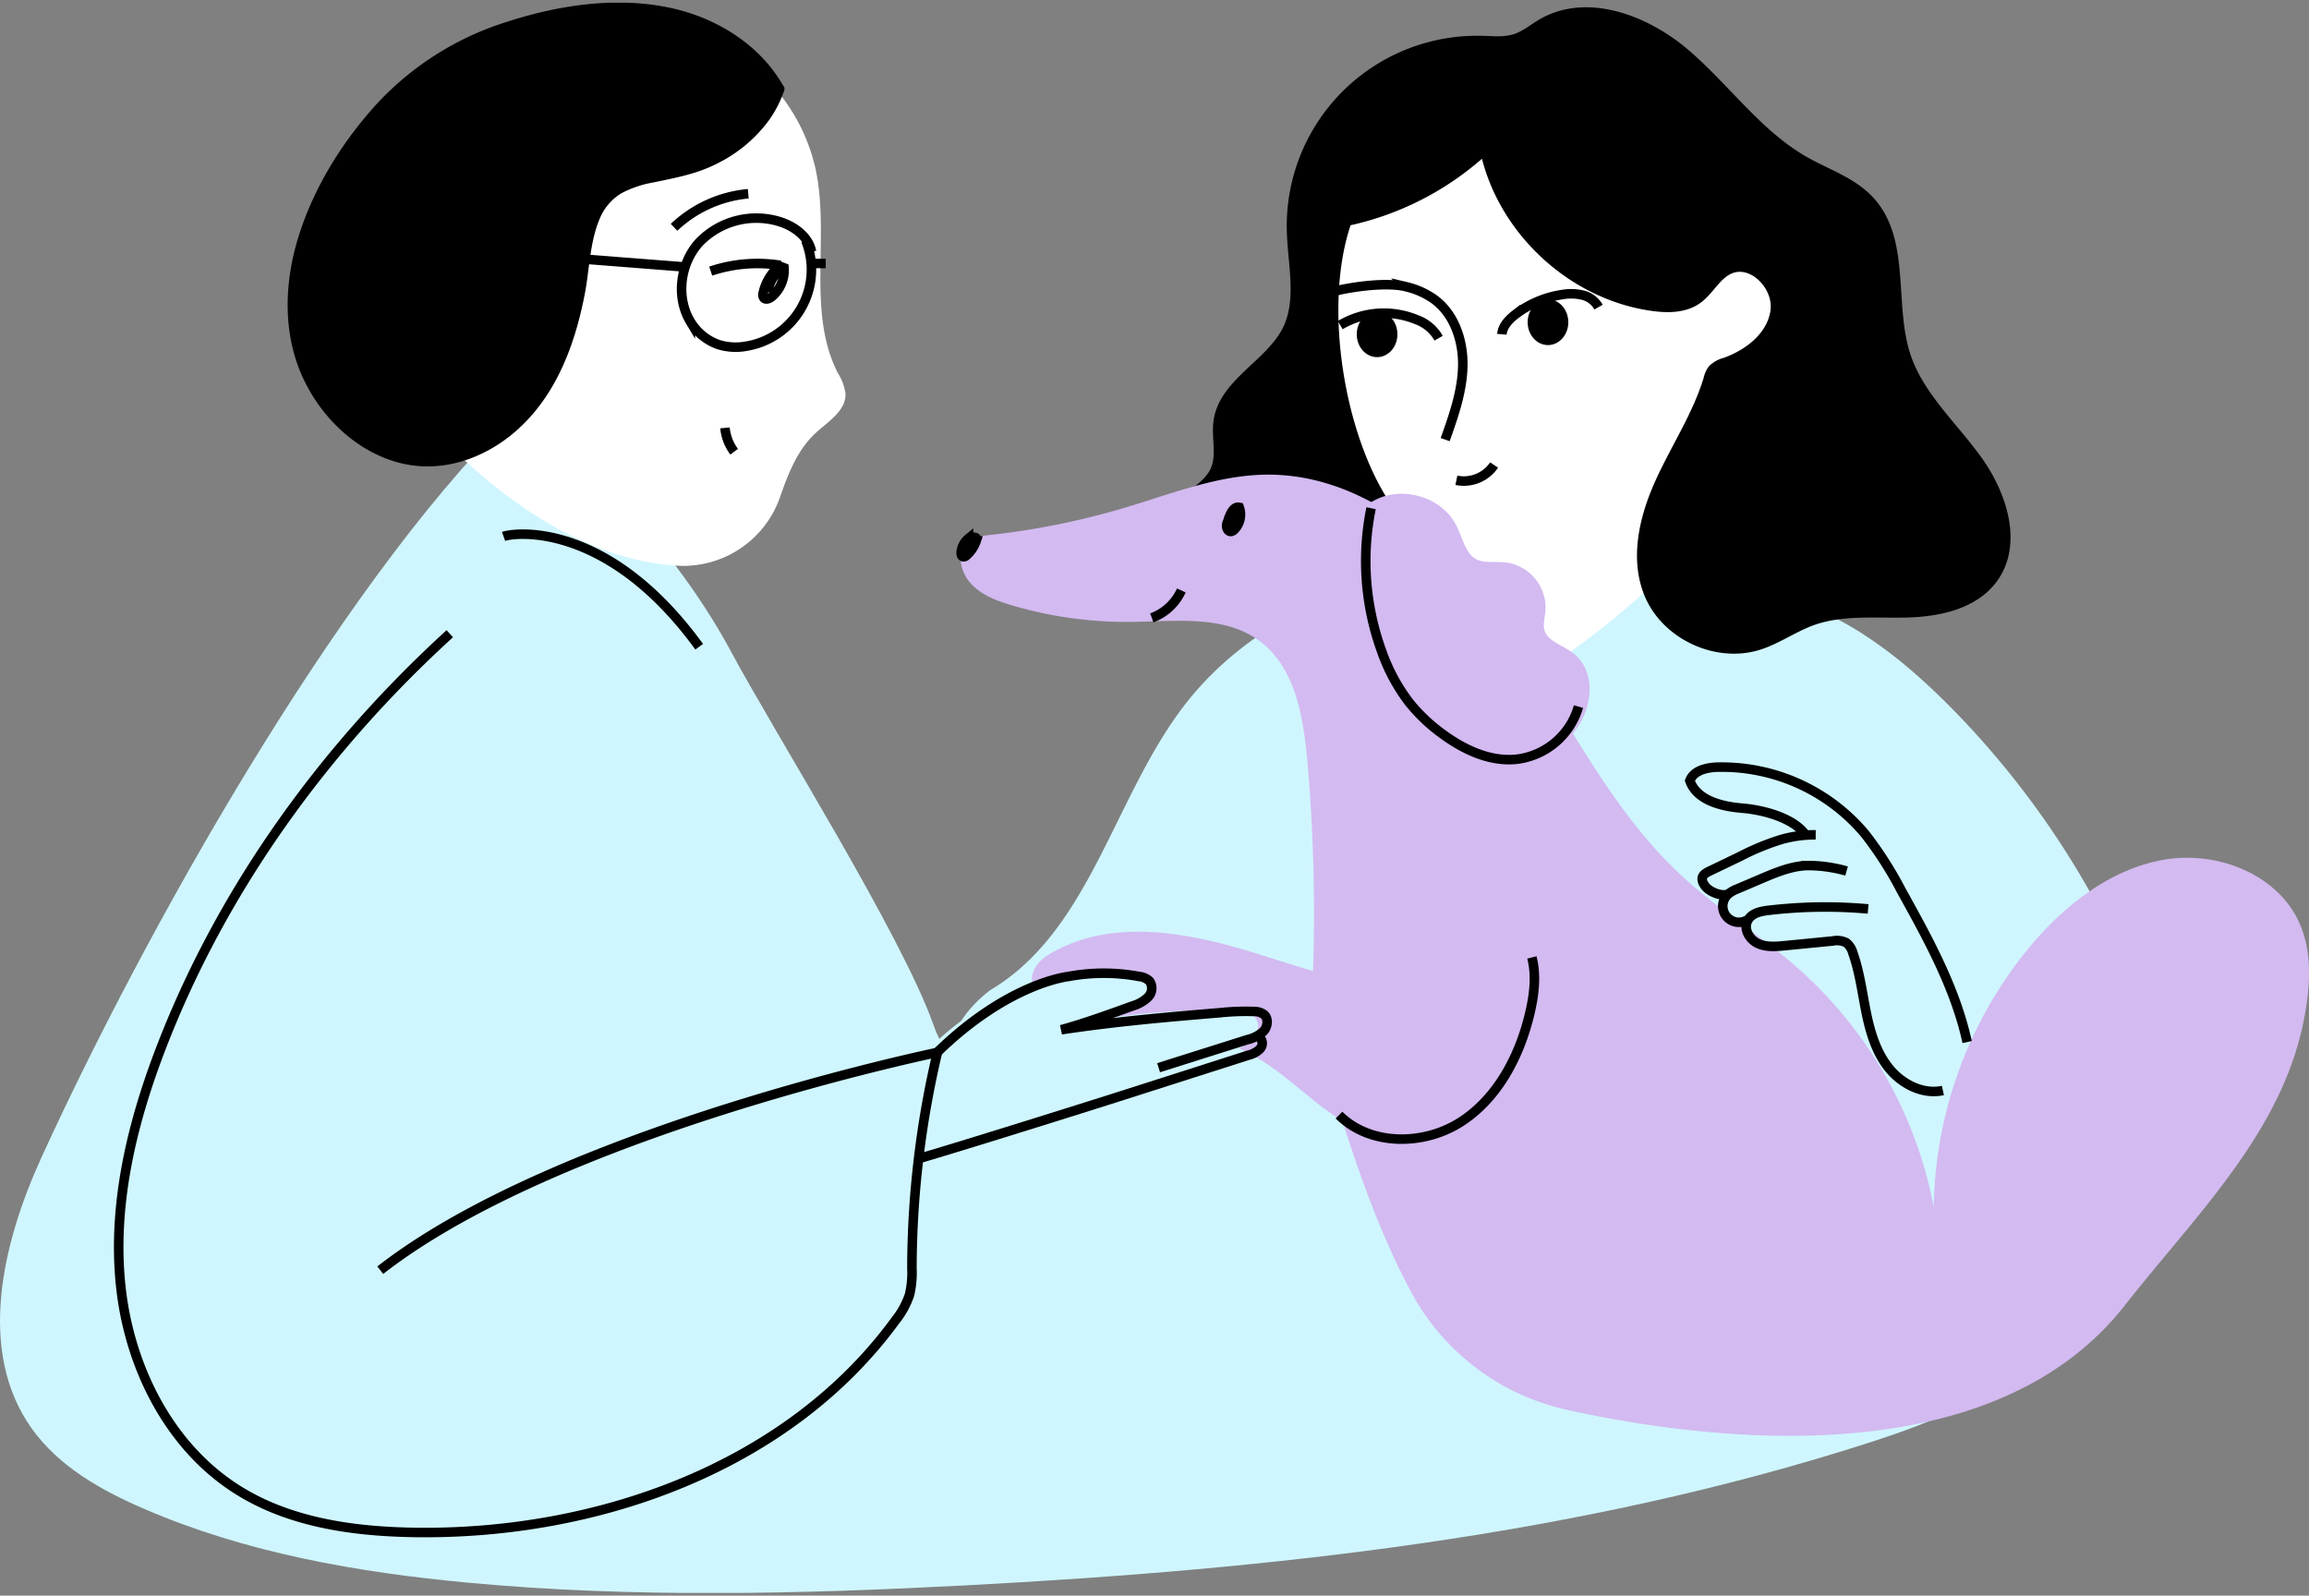
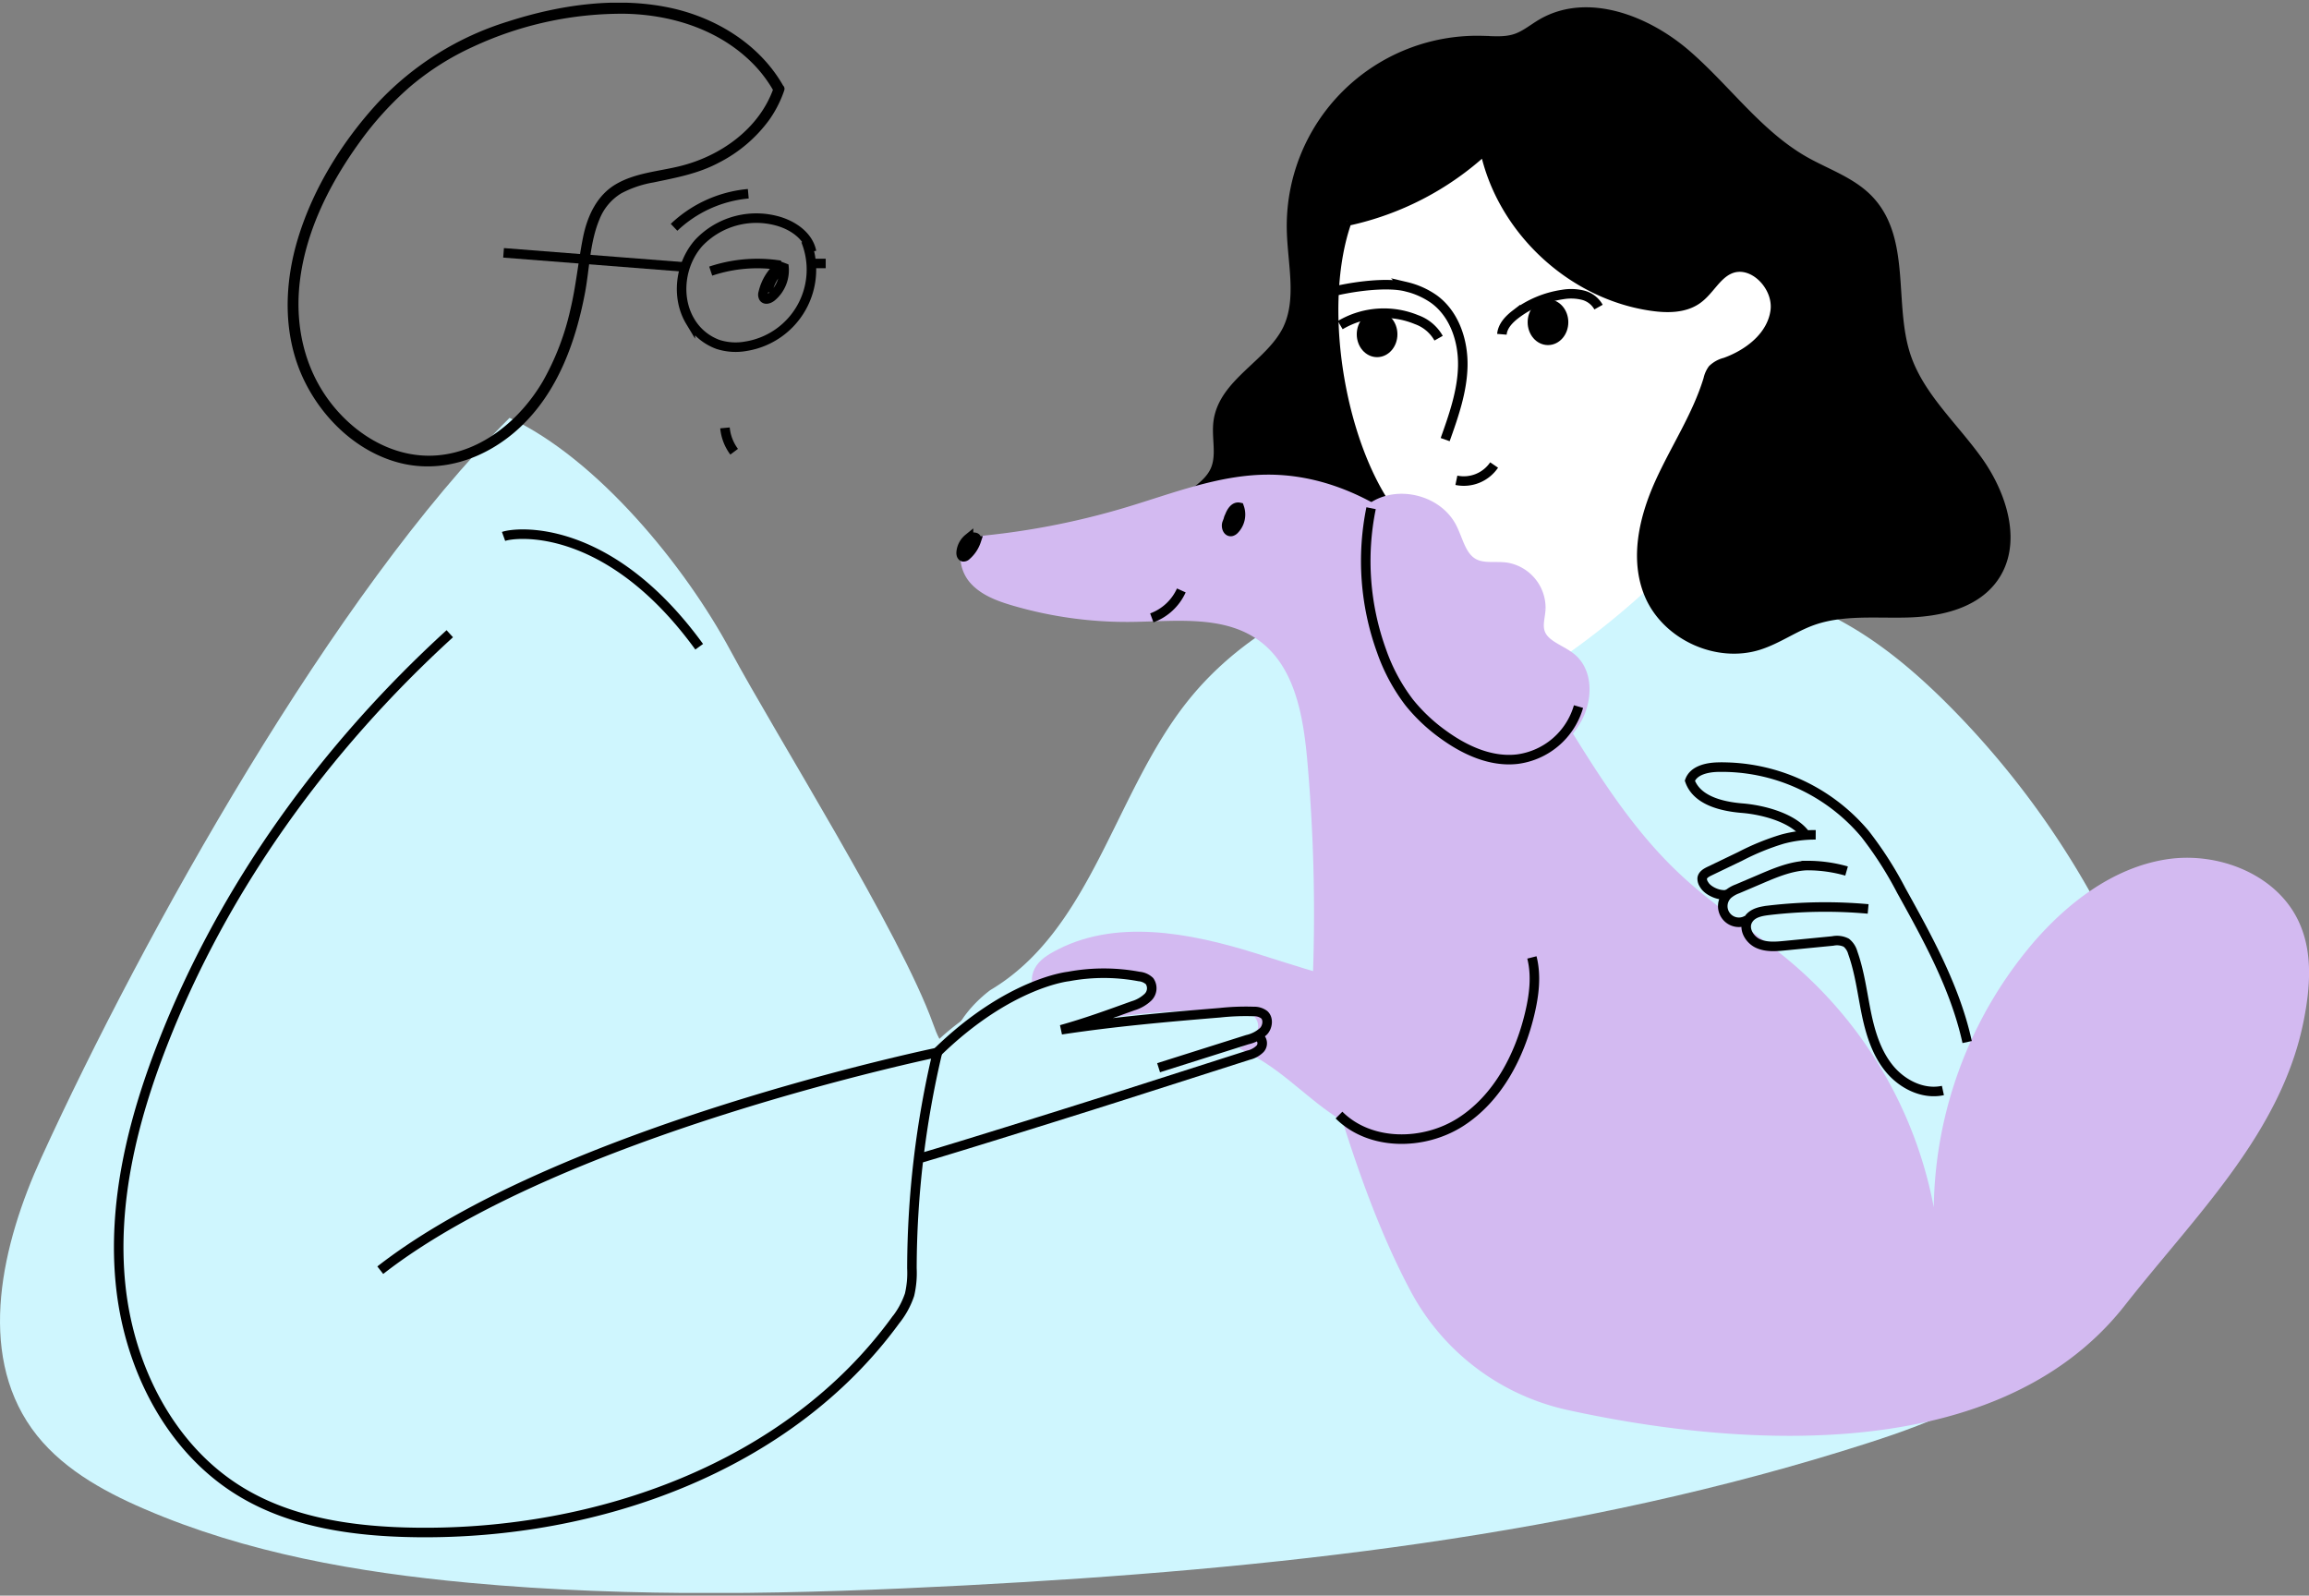
<svg xmlns="http://www.w3.org/2000/svg" width="424" height="293" fill="none">
  <rect width="100%" height="100%" fill="#808080" stroke="none" />
  <g clip-path="url(#a)">
    <path fill="#CFF6FE" d="M93.57 76.731c16.11 7.518 32.164 27.106 40.563 42.731 8.398 15.626 31.214 51.82 37.217 68.562.671 1.865 1.429 3.842 3.034 5.014s3.991 1.316 6.147 1.292c59.642-.638 118.062-20.138 177.696-18.887 7.057.152 14.633.798 20.11 5.238 8.294 6.761 8.414 19.182 7.512 29.832-1.086 12.756-2.914 26.213-10.921 36.195-7.76 9.678-20.006 14.437-31.821 18.24-53.415 17.188-109.776 23.215-165.818 26.173-30.399 1.594-60.935 2.328-91.247-.486-20.349-1.898-40.77-5.445-59.546-13.553-7.88-3.388-15.695-7.789-20.668-14.765-10.09-14.174-5.469-33.89 1.756-49.715 18.76-41.057 53.95-104.054 85.986-135.871" />
-     <path fill="#fff" d="M65.709 62.046c24.133 33.268 45.376 41.017 58.628 41.83a18.84 18.84 0 0 0 11.553-3.12 18.8 18.8 0 0 0 7.335-9.444c1.549-4.4 3.193-8.706 6.562-11.807 2.323-2.136 5.636-4.13 5.469-7.278a9.5 9.5 0 0 0-1.397-3.716c-5.764-11.264-1.445-25.032-4.08-37.405a34.1 34.1 0 0 0-6.551-13.79 34.2 34.2 0 0 0-11.914-9.561s-20.899-2.767-35.764 5.142" />
    <path fill="#CFF6FE" d="M394.407 203.163c1.285-1.308 2.586-2.727 2.985-4.513.4-1.785-.119-3.491-.654-5.174a160 160 0 0 0-38.551-63.618c-6.929-7-14.617-13.425-23.558-17.539-7.488-3.468-15.647-5.23-23.782-6.609-16.525-2.806-33.529-4.138-49.998-1.021s-32.443 11.042-42.845 24.164c-13.436 16.949-17.563 41.911-36.148 52.952 0 0-36.555 26.037 55.307 31.618s157.244-10.26 157.244-10.26" />
    <path fill="#fff" d="M237.25 45.942c-.463 16.98.799 34.647 8.966 49.547 8.166 14.901 25.09 35.748 39.197 26.261 14.952-10.061 32.467-26.532 38.446-40.945 8.526-20.537 4.631-37.04-7.36-55.766-3.193-4.943-7.185-9.567-12.422-12.19-4.367-2.192-9.34-2.902-14.226-2.854a49.2 49.2 0 0 0-18.896 3.987 49.1 49.1 0 0 0-15.895 10.954 48.994 48.994 0 0 0-13.802 35.22" />
    <path fill="#000" d="M247.317 40.616a53.8 53.8 0 0 0 25.331-13.106c3.057 14.59 15.894 26.604 30.679 28.7 2.842.407 5.971.415 8.326-1.243 2.211-1.555 3.425-4.37 5.876-5.501 4.191-1.93 9.085 3.021 8.454 7.637s-4.846 7.885-9.197 9.447a5.1 5.1 0 0 0-2.307 1.268 4.9 4.9 0 0 0-.798 1.802c-2.036 6.72-6.027 12.66-8.917 19.061-2.89 6.402-4.639 13.888-1.964 20.385 3.097 7.526 12.398 11.863 20.165 9.4 3.409-1.085 6.387-3.253 9.748-4.473 5.516-2.001 11.591-1.323 17.459-1.475 5.867-.151 12.326-1.538 15.798-6.274 4.623-6.298 1.741-15.362-2.818-21.708-4.558-6.346-10.745-11.807-13.188-19.23-3.081-9.39.08-21.118-6.602-28.405-3.193-3.5-7.983-5.014-12.094-7.366-8.431-4.84-14.194-13.09-21.523-19.468s-18.249-10.611-26.624-5.74c-1.596.932-3.041 2.168-4.789 2.75-1.98.662-4.128.43-6.219.375a34.107 34.107 0 0 0-24.955 9.951 34 34 0 0 0-7.555 11.432 34 34 0 0 0-2.432 13.48c.151 6.17 1.899 12.755-.799 18.248-3.193 6.378-11.679 9.75-12.661 16.806-.407 2.91.615 6.01-.487 8.77-.798 2.032-2.682 3.435-4.455 4.735l-16.213 11.894c4.59 4.784 18.984 3.516 25.242 5.692 5.125 1.794 1.174 7.726 6.594 7.502l18.234-.757c4.79-.199 10.721-1.244 12.054-5.836 1.294-4.456-2.842-8.426-6.179-11.663-11.527-11.161-17.195-39.933-11.176-57.05" />
    <path stroke="#000" stroke-miterlimit="10" stroke-width="1.75" d="M247.317 40.616a53.8 53.8 0 0 0 25.331-13.106c3.057 14.59 15.894 26.604 30.679 28.7 2.842.407 5.971.415 8.326-1.243 2.211-1.555 3.425-4.37 5.876-5.501 4.191-1.93 9.084 3.021 8.454 7.637-.631 4.616-4.846 7.885-9.197 9.447a5.1 5.1 0 0 0-2.307 1.268 4.9 4.9 0 0 0-.798 1.802c-2.036 6.72-6.027 12.66-8.917 19.061-2.89 6.402-4.639 13.888-1.964 20.385 3.097 7.526 12.398 11.863 20.165 9.4 3.409-1.085 6.387-3.253 9.748-4.473 5.516-2.001 11.591-1.323 17.459-1.475 5.867-.151 12.326-1.538 15.798-6.274 4.623-6.298 1.741-15.362-2.818-21.708-4.558-6.346-10.745-11.807-13.188-19.23-3.081-9.39.08-21.118-6.602-28.405-3.193-3.5-7.983-5.014-12.094-7.366-8.431-4.84-14.194-13.09-21.523-19.468s-18.249-10.611-26.624-5.74c-1.596.932-3.041 2.168-4.789 2.75-1.98.662-4.128.43-6.219.375a34.107 34.107 0 0 0-24.955 9.951 34 34 0 0 0-7.555 11.432 34 34 0 0 0-2.432 13.48c.151 6.17 1.899 12.755-.799 18.248-3.193 6.378-11.679 9.75-12.661 16.806-.407 2.91.615 6.01-.487 8.77-.798 2.032-2.682 3.435-4.455 4.735l-16.213 11.894c4.59 4.784 18.984 3.516 25.242 5.692 5.125 1.794 1.174 7.726 6.594 7.502l18.234-.757c4.79-.199 10.721-1.244 12.054-5.836 1.294-4.456-2.842-8.426-6.179-11.663-11.527-11.161-17.195-39.933-11.176-57.05" />
    <path fill="#D3BAF1" d="M286.108 191.834c-7.073 12.206-22.72 20.457-35.741 14.988-6.514-2.727-11.352-8.291-17.243-12.182-9.772-6.465-21.922-8.028-33.609-8.913-2.204-.167-4.487-.342-6.387-1.443s-3.297-3.444-2.57-5.524c.495-1.427 1.828-2.392 3.145-3.126 10.929-6.162 24.588-3.499 36.579.232s24.476 8.41 36.722 5.748" />
    <path stroke="#D3BAF1" stroke-miterlimit="10" stroke-width="1.75" d="M286.108 191.834c-7.073 12.206-22.72 20.457-35.741 14.988-6.514-2.727-11.352-8.291-17.243-12.182-9.772-6.465-21.922-8.028-33.609-8.913-2.204-.167-4.487-.342-6.387-1.443s-3.297-3.444-2.57-5.524c.495-1.427 1.828-2.392 3.145-3.126 10.929-6.162 24.588-3.499 36.579.232s24.476 8.41 36.722 5.748" />
    <path fill="#D3BAF1" d="M242.56 192.584c4.127 14.35 9.068 30.661 16.549 44.644a43.06 43.06 0 0 0 11.993 13.984 43.1 43.1 0 0 0 16.746 7.701c26.584 5.828 77.827 11.998 102.32-19.189 13.068-16.654 28.938-31.842 32.922-52.617 1.118-5.82 1.597-12.054-.798-17.483-3.888-8.977-14.921-13.362-24.596-11.807s-17.962 7.908-24.357 15.314a76.6 76.6 0 0 0-15.716 30.091 76.6 76.6 0 0 0-1.168 33.919 78 78 0 0 0-6.624-32.399 78.1 78.1 0 0 0-19.457-26.756c-6.842-6.082-14.745-10.866-21.427-17.044-13.571-12.477-21.395-29.761-31.932-44.844-10.538-15.084-26.009-29.091-44.426-28.94-8.894.08-17.372 3.476-25.898 6.028a140.2 140.2 0 0 1-28.883 5.429c-2.187 2.112-1.724 5.947.24 8.275s4.965 3.444 7.887 4.305a74.7 74.7 0 0 0 21.882 3.005c8.055-.103 16.94-1.291 23.438 3.476 6.499 4.768 8.047 13.721 8.782 21.757a319 319 0 0 1 1.038 40.092" />
    <path stroke="#000" stroke-miterlimit="10" stroke-width="1.75" d="M211.505 113.459a9.58 9.58 0 0 0 5.42-5.039" />
    <path fill="#000" d="M226.122 94.118c0 .71-.55 1.276-.798 1.93-.247.653.08 1.674.798 1.538.206-.056.391-.17.535-.327a3.98 3.98 0 0 0 .91-4.097c-.87-.184-1.469.797-1.78 1.642a1.92 1.92 0 0 0-.064 1.793c.375.51 1.469.112 1.166-.446" />
    <path stroke="#000" stroke-miterlimit="10" stroke-width="1.75" d="M226.122 94.118c0 .71-.55 1.276-.798 1.93-.247.653.08 1.674.798 1.538.206-.056.391-.17.535-.327a3.98 3.98 0 0 0 .91-4.097c-.87-.184-1.469.797-1.78 1.642a1.92 1.92 0 0 0-.064 1.793c.375.51 1.469.112 1.166-.446" />
    <path fill="#D3BAF1" d="M251.468 92.795a56.26 56.26 0 0 0 5.493 31.554 33 33 0 0 0 8.078 10.882c3.513 2.902 8.032 4.783 12.582 4.472a15.04 15.04 0 0 0 12.182-8.075c1.732-3.452 1.804-8.172-1.117-10.707-1.98-1.714-5.158-2.392-5.908-4.895-.407-1.347.08-2.79.16-4.202a7.56 7.56 0 0 0-1.697-4.97 7.57 7.57 0 0 0-4.53-2.667c-2.036-.303-4.255.231-6.067-.741-2.339-1.252-2.826-4.313-4.056-6.665-2.626-5.039-9.979-6.848-14.657-3.604" />
    <path stroke="#D3BAF1" stroke-miterlimit="10" stroke-width="1.75" d="M251.468 92.795a56.26 56.26 0 0 0 5.493 31.554 33 33 0 0 0 8.078 10.882c3.513 2.902 8.032 4.783 12.582 4.472a15.04 15.04 0 0 0 12.182-8.075c1.732-3.452 1.804-8.172-1.117-10.707-1.98-1.714-5.158-2.392-5.908-4.895-.407-1.347.08-2.79.16-4.202a7.56 7.56 0 0 0-1.697-4.97 7.57 7.57 0 0 0-4.53-2.667c-2.036-.303-4.255.231-6.067-.741-2.339-1.252-2.826-4.313-4.056-6.665-2.626-5.039-9.979-6.848-14.657-3.604" />
    <path stroke="#000" stroke-miterlimit="10" stroke-width="1.75" d="M137.406 35.578a22.74 22.74 0 0 0-13.628 6.163" />
    <path fill="#000" stroke="#000" stroke-miterlimit="10" stroke-width="1.75" d="M177.848 98.87a1.5 1.5 0 0 1 1.102-.2.46.46 0 0 1 .271.096c.144.128.104.359.04.542a6.14 6.14 0 0 1-1.788 2.687.75.75 0 0 1-.599.247c-.327-.072-.407-.51-.375-.853a3.7 3.7 0 0 1 1.349-2.52Z" />
    <path stroke="#000" stroke-miterlimit="10" stroke-width="1.75" d="M251.772 93.32a48.47 48.47 0 0 0 1.932 26.238 34 34 0 0 0 5.069 9.431 31.7 31.7 0 0 0 6.115 5.796c3.992 2.925 8.782 5.166 13.691 4.623a13.503 13.503 0 0 0 11.28-9.662M245.881 204.757c5.716 5.701 15.575 5.621 22.353 1.268 6.777-4.353 10.817-12.07 12.677-19.931.798-3.372 1.245-6.928.391-10.284" />
    <path fill="#CFF6FE" d="M172.02 191.213a48.45 48.45 0 0 1 31.981-13.163 9.4 9.4 0 0 1 4.67.798c1.397.797 2.435 2.391 1.988 3.986-.942 3.252-6.163 2.12-8.742 4.321a147.3 147.3 0 0 1 24.213-1.698c1.756 0 3.848.279 4.63 1.849 1.166 2.336-1.7 4.592-4.103 5.629a295 295 0 0 1-47.444 15.944c-4.135 1.013-8.398 1.977-11.975 4.313" />
    <path stroke="#000" stroke-miterlimit="10" stroke-width="1.75" d="m212.751 196.06 16.293-5.15a6.5 6.5 0 0 0 2.97-1.539c.758-.797.966-2.288.136-3.045a3.03 3.03 0 0 0-1.924-.59 44 44 0 0 0-6.227.231c-9.731.797-19.463 1.658-29.122 3.125 4.454-1.236 8.781-2.814 13.148-4.393a6.8 6.8 0 0 0 2.786-1.594 2.305 2.305 0 0 0 .287-2.934 3.2 3.2 0 0 0-1.94-.861 35.2 35.2 0 0 0-12.948 0s-10.913 1.084-24.069 13.888M231.208 190.399a1.51 1.51 0 0 1 .567 1.047 1.5 1.5 0 0 1-.376 1.13 4.4 4.4 0 0 1-2.147 1.18l-23.111 7.39c-6.387 2.049-30.807 9.702-37.282 11.56" />
    <path stroke="#000" stroke-linejoin="bevel" stroke-width="1.75" d="M130.508 49.785a27 27 0 0 1 12.773-1.069 9.1 9.1 0 0 0-3.13 5.039 1.08 1.08 0 0 0 .104.94c.351.415 1.022.152 1.445-.19a6.37 6.37 0 0 0 2.219-5.828 9.08 9.08 0 0 0-3.001 4.95" />
    <path stroke="#000" stroke-miterlimit="10" stroke-width="1.75" d="M149.021 46.213c-.575-2.926-3.457-4.879-6.339-5.652a14.56 14.56 0 0 0-14.322 3.986c-3.488 3.875-4.279 10.045-1.596 14.494a9.82 9.82 0 0 0 5.093 4.209c1.674.532 3.454.641 5.181.319a14.28 14.28 0 0 0 10.127-7.069 14.24 14.24 0 0 0 .81-12.312M133.127 78.572c.147 1.586.73 3.1 1.684 4.377M356.774 200.245c-3.665.797-7.512-1.156-9.875-4.066-2.363-2.909-3.473-6.617-4.216-10.284-.742-3.667-1.197-7.422-2.458-10.946a3.57 3.57 0 0 0-1.19-1.841 3.82 3.82 0 0 0-2.491-.319l-8.733.853c-1.685.167-3.457.319-4.998-.391-1.54-.709-2.666-2.599-1.931-4.121s2.482-1.802 4.039-1.986a88.3 88.3 0 0 1 18.122-.239" />
    <path stroke="#000" stroke-miterlimit="10" stroke-width="1.75" d="M320.819 168.946a2.965 2.965 0 0 1-3.892-.797 2.955 2.955 0 0 1 .403-3.947 5.8 5.8 0 0 1 1.732-.988l4.056-1.73c2.754-1.18 5.588-2.392 8.55-2.543a26 26 0 0 1 7.416 1.004" />
    <path stroke="#000" stroke-miterlimit="10" stroke-width="1.75" d="M317.329 164.203c-1.333.47-3.712-.527-4.399-1.762a1.92 1.92 0 0 1-.359-1.172c.088-.638.742-1.013 1.317-1.292l5.716-2.75a45 45 0 0 1 7.68-3.133 22.8 22.8 0 0 1 6.131-.798" />
    <path stroke="#000" stroke-miterlimit="10" stroke-width="1.75" d="M331.548 153.296c-2.212-3.133-7.8-4.584-11.624-4.895s-8.35-1.427-9.619-5.046c.702-1.906 3.137-2.44 5.173-2.487a34.35 34.35 0 0 1 26.999 12.269 67.6 67.6 0 0 1 6.642 10.364c4.933 8.889 9.931 17.929 12.11 27.847M242.847 54.01c5.74-1.594 12.166-2.192 15.383-1.355a14.8 14.8 0 0 1 5.109 2.288c3.752 2.742 5.373 7.67 5.269 12.309-.104 4.64-1.676 9.104-3.233 13.473M275.793 61.384c.128-1.515 1.293-2.734 2.499-3.66a18.7 18.7 0 0 1 8.598-3.635 9.2 9.2 0 0 1 3.736.104 4.55 4.55 0 0 1 2.913 2.2M267.435 88.195a6.73 6.73 0 0 0 6.929-2.806" />
    <path stroke="#000" stroke-miterlimit="10" stroke-width="1.75" d="M264.169 62.102a7.55 7.55 0 0 0-4.047-3.404 15.73 15.73 0 0 0-14.018 1.004" />
    <path fill="#000" stroke="#000" stroke-miterlimit="10" stroke-width="1.75" d="M252.874 64.708c1.578 0 2.858-1.488 2.858-3.324s-1.28-3.324-2.858-3.324-2.858 1.488-2.858 3.324 1.279 3.324 2.858 3.324ZM284.255 62.492c1.579 0 2.858-1.488 2.858-3.324s-1.279-3.325-2.858-3.325c-1.578 0-2.858 1.489-2.858 3.325s1.28 3.324 2.858 3.324Z" />
    <path stroke="#000" stroke-miterlimit="10" stroke-width="1.75" d="M149.021 48.381h2.603M82.594 116.369c-22.888 20.879-41.569 46.598-52.793 75.465-5.476 14.055-9.196 29.163-7.648 44.166 1.549 15.004 8.981 29.912 21.866 37.813 9.58 5.891 21.243 7.454 32.515 7.589 33.298.399 68.288-12.054 87.895-38.936a15.3 15.3 0 0 0 2.594-4.736c.368-1.585.513-3.214.431-4.839a174 174 0 0 1 4.686-39.638s-69.453 14.35-102.311 39.989M92.469 98.503c2.203-.797 19.215-2.734 35.924 20.258" />
-     <path fill="#000" d="M143.033 16.38c-3.824-6.935-11.016-11.63-18.704-13.6s-15.823-1.435-23.582.231c-8.941 1.93-17.723 5.461-24.908 11.17a60.2 60.2 0 0 0-11.312 12.333c-7.296 10.292-12.382 22.984-10.242 35.412 2.14 12.43 13.38 23.726 25.969 22.705 8.183-.661 15.383-6.242 19.726-13.202s6.219-15.147 7.353-23.279c.59-4.233 1.165-8.833 4.183-11.855 3.672-3.667 9.5-3.65 14.497-5.046 7.544-2.105 14.506-7.454 17.004-14.868" />
    <path fill="#000" d="M143.896 15.879c-4.224-7.542-12.079-12.461-20.405-14.35-9.955-2.233-20.645-.67-30.248 2.431a54.9 54.9 0 0 0-23.95 15.004C62.851 26.01 57.558 34.51 54.756 43.646c-2.61 8.498-2.866 17.914 1.03 26.07 3.345 6.999 9.532 13.018 17.1 15.147 8.166 2.311 16.549-.726 22.592-6.378 6.945-6.49 10.258-15.73 11.975-24.866.798-4.377.886-9.176 2.618-13.321a9.77 9.77 0 0 1 3.992-4.784 19.5 19.5 0 0 1 5.907-2.009c4.159-.869 8.183-1.594 11.975-3.603a26.1 26.1 0 0 0 9.3-7.877 21.2 21.2 0 0 0 2.754-5.39c.415-1.219-1.509-1.737-1.924-.533-2.626 7.59-9.883 12.676-17.483 14.47-3.848.916-7.983 1.203-11.479 3.244-3.497 2.041-5.261 5.836-6.052 9.766-.886 4.425-1.277 8.905-2.331 13.298a47.8 47.8 0 0 1-5.045 13.13C95.614 76.962 88.572 82.957 80.27 83.62c-7.616.614-14.657-3.508-19.287-9.328-5.221-6.569-6.954-14.908-5.86-23.12 1.206-9.12 5.548-17.634 10.873-25.008a59.4 59.4 0 0 1 9.332-10.268 49.7 49.7 0 0 1 11.544-7.311 64.8 64.8 0 0 1 27.941-6.059c8.734.183 17.563 3.021 23.734 9.455a24.2 24.2 0 0 1 3.608 4.911 1.005 1.005 0 0 0 1.001.483 1 1 0 0 0 .724-1.495z" />
    <path stroke="#000" stroke-miterlimit="10" stroke-width="1.75" d="m125.814 49.035-33.345-2.607" />
  </g>
  <defs>
    <clipPath id="a">
      <path fill="#fff" d="M0 .5h424v292H0z" />
    </clipPath>
  </defs>
</svg>